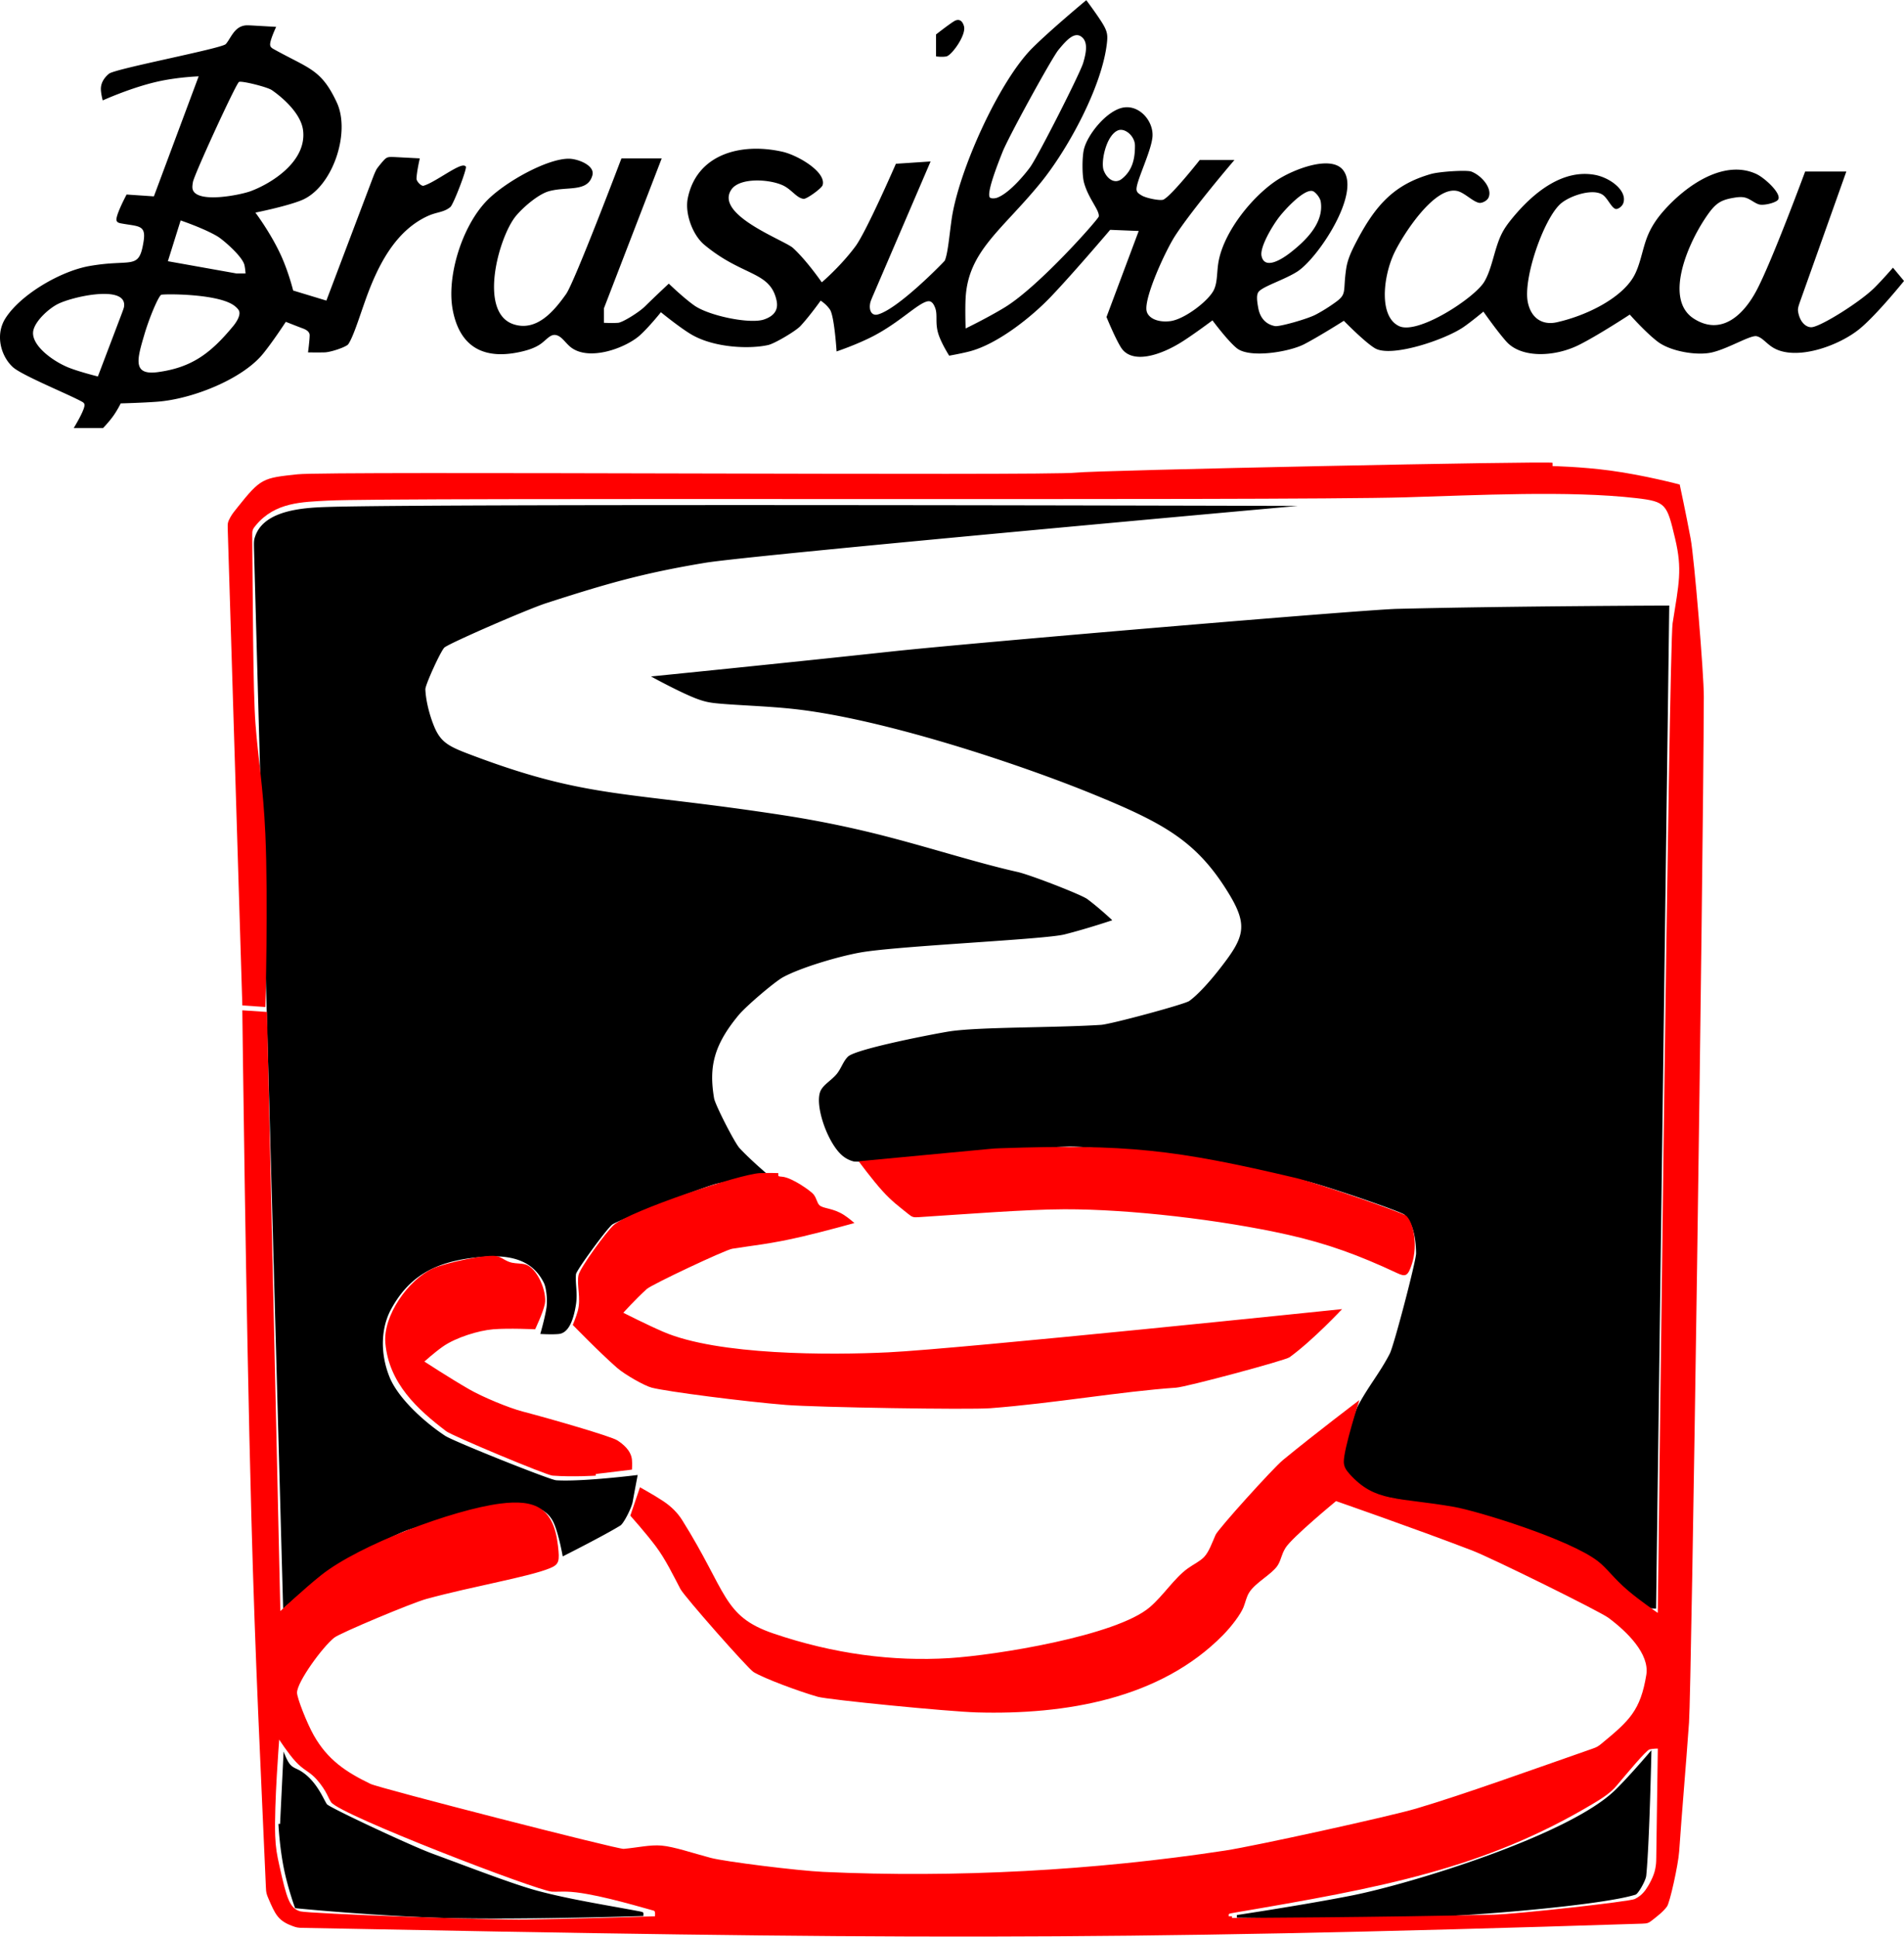
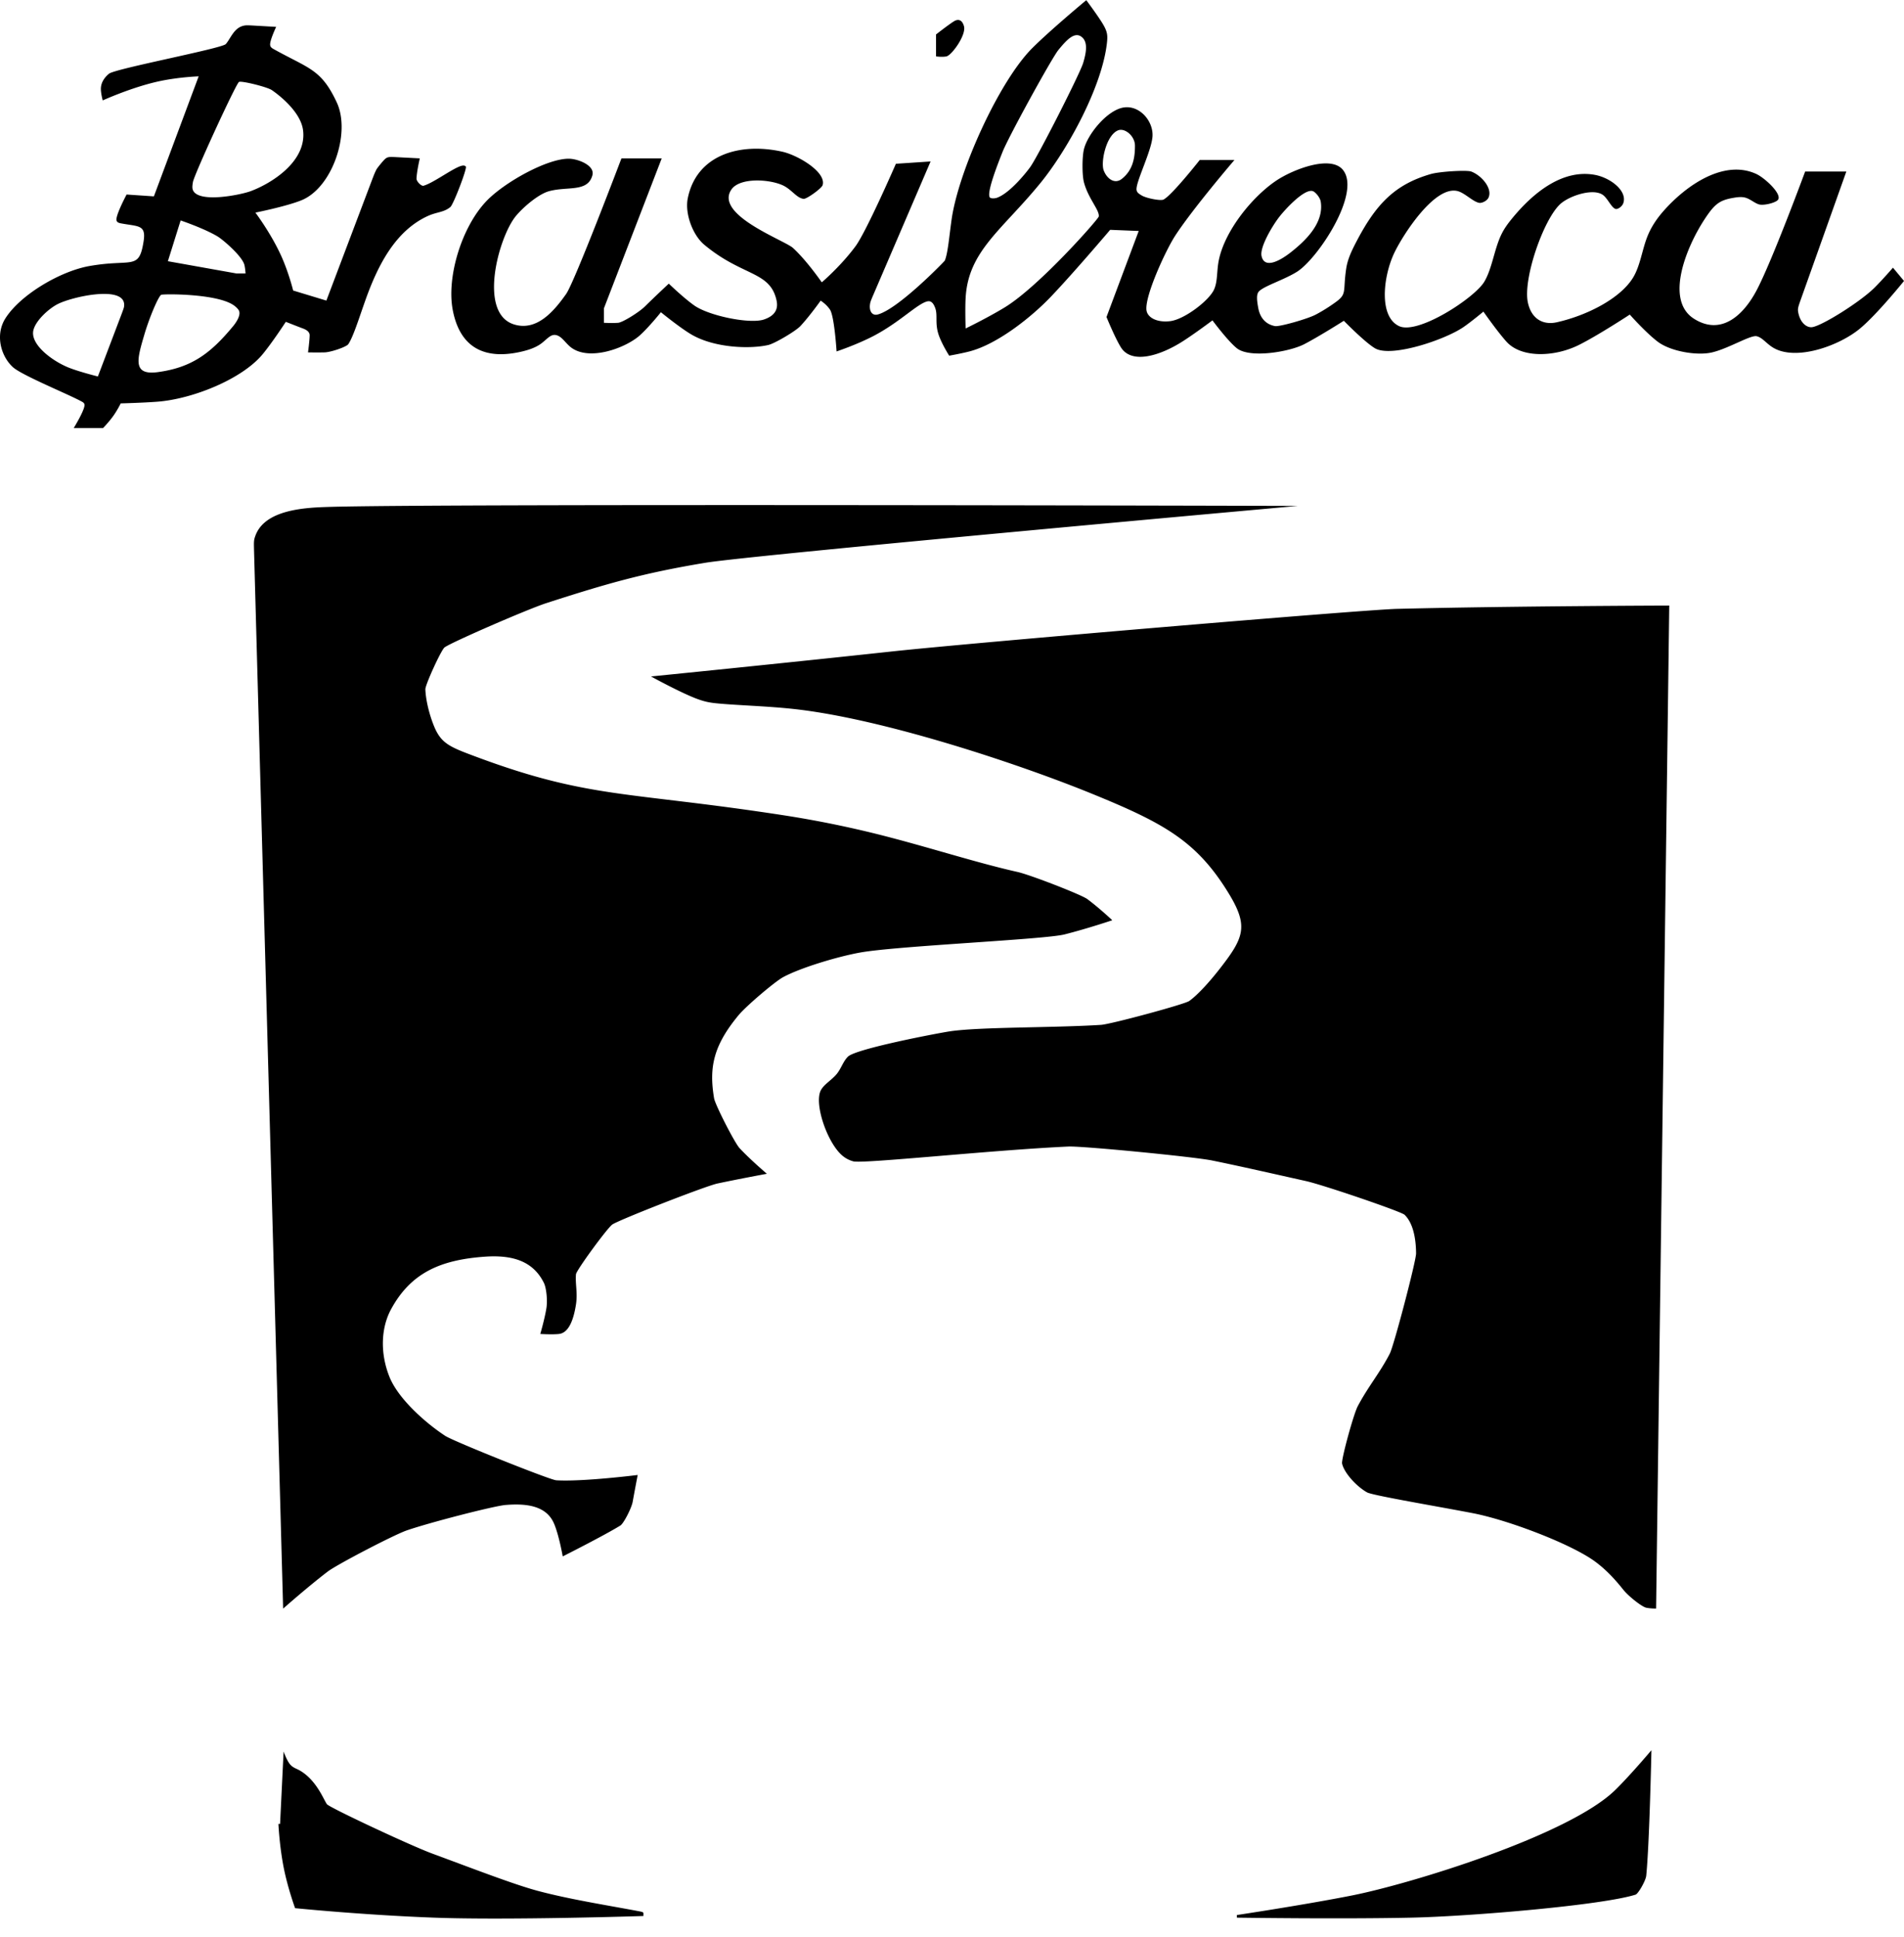
<svg xmlns="http://www.w3.org/2000/svg" width="2458" height="2500" viewBox="0 0 180.255 183.303">
  <g fill-rule="evenodd" clip-rule="evenodd">
    <path d="M156.786 152.248l1.245-94.941s-14.87.042-25.787.312c-3.138.077-40.177 3.203-47.948 4.047-9.796 1.062-22.666 2.351-22.666 2.351s2.684 1.476 4.262 2.084c.854.329 1.384.405 2.023.467 1.901.185 4.767.251 7.377.545 8.384.943 21.084 5.149 28.109 8.016 6.822 2.784 9.903 4.484 12.918 9.416 1.906 3.118 1.455 4.197-.856 7.159-.961 1.232-2.079 2.465-2.879 3.035-.436.312-7.411 2.197-8.349 2.258-4.567.291-11.577.186-14.375.623-1.21.188-8.824 1.643-9.58 2.383-.468.457-.635 1.125-1.081 1.662-.447.541-1.175.951-1.479 1.504-.685 1.242.585 4.986 2.023 6.201a2.62 2.62 0 0 0 1.037.545c.875.256 13.064-1.066 20.364-1.4 1.312-.061 11.87.965 13.618 1.322 2.799.572 5.647 1.227 8.872 1.945 1.66.371 9.021 2.885 9.338 3.191.747.721 1.078 2.064 1.09 3.656.006.717-2.099 8.738-2.49 9.494-.958 1.852-2.053 3.115-3.035 4.98-.402.764-1.562 5.016-1.479 5.418.179.854 1.325 2.143 2.363 2.73.515.291 6.566 1.305 10.01 1.969 3.352.646 9.338 2.92 11.596 4.592 1.015.752 1.832 1.625 2.646 2.646.508.637 1.771 1.629 2.179 1.711.427.089.934.079.934.079zM24.047 51.972l2.758 100.284s2.337-2.07 4.223-3.51c.868-.662 6.263-3.473 7.471-3.891 2.166-.75 8.28-2.324 9.37-2.412 1.9-.152 3.809.035 4.56 1.711.48 1.072.847 3.158.847 3.158s3.966-1.998 5.457-2.924c.31-.193 1.058-1.639 1.167-2.258.174-.98.472-2.525.472-2.525s-5.22.656-7.712.502c-.594-.035-9.709-3.684-10.503-4.201-1.753-1.146-4.434-3.449-5.292-5.604-.896-2.252-.792-4.631.156-6.381 1.893-3.492 4.739-4.686 8.887-4.98 2.746-.195 4.609.5 5.588 2.49.234.475.351 1.668.233 2.391-.165 1.021-.578 2.434-.578 2.434s1.142.072 1.773 0c.952-.109 1.393-1.424 1.606-2.799.171-1.102-.086-1.992 0-2.857.036-.367 2.892-4.281 3.424-4.693.521-.404 8.837-3.652 9.961-3.891 2.106-.447 4.688-.922 4.688-.922s-1.534-1.299-2.586-2.426c-.463-.494-2.31-4.107-2.412-4.719-.489-2.91-.083-4.98 2.334-7.887.7-.842 3.413-3.154 4.202-3.58 1.669-.902 5.195-1.957 7.315-2.335 3.524-.628 17.411-1.226 19.33-1.712 2.165-.549 4.517-1.341 4.517-1.341s-1.238-1.168-2.368-2.005c-.569-.421-5.397-2.296-6.615-2.568-3.56-.796-7.939-2.192-12.062-3.269a99.15 99.15 0 0 0-10.117-2.101c-14.815-2.28-18.387-1.529-29.26-5.604-2.334-.874-3.142-1.205-3.813-2.879-.455-1.132-.764-2.467-.798-3.437-.014-.418 1.478-3.681 1.809-3.956.516-.428 7.84-3.617 9.65-4.202 5.647-1.824 9.135-2.836 15.02-3.813 4.516-.75 56.108-5.385 56.108-5.385s-81.015-.232-91.731.094c-2.189.066-6.077.227-6.961 2.763-.127.359-.138.483-.118 1.24zm-12.06-33.575s-.902 1.679-.962 2.312c-.024.247.12.36.392.412 1.677.32 2.426.107 2.179 1.697-.437 2.811-1.077 1.632-5.136 2.35-2.734.483-6.512 2.696-7.944 4.945-.997 1.565-.434 3.589.707 4.627.86.782 5.349 2.6 6.537 3.269.158.089.268.167.233.405-.083.575-1.011 2.085-1.011 2.085h2.776s.584-.587 1.037-1.245c.358-.521.633-1.085.633-1.085s2.04-.051 3.47-.16c3.309-.25 8.024-2.127 9.983-4.514.945-1.151 2.178-3.048 2.178-3.048s1.067.425 1.635.636c.409.151.626.375.623.639-.007.512-.156 1.618-.156 1.618s.889.017 1.56 0c.616-.015 2.079-.52 2.253-.778.47-.692 1.015-2.465 1.634-4.203 1.181-3.312 2.849-6.549 5.915-7.938.838-.38 1.51-.33 2.116-.843.296-.251 1.598-3.656 1.463-3.826-.111-.141-.321-.122-.623 0-.873.352-2.51 1.567-3.385 1.815-.205.058-.67-.415-.662-.673.021-.679.312-1.92.312-1.92l-2.171-.112c-.755-.039-.863-.025-1.079.139-.167.127-.783.878-.862 1.037-.152.303-.198.416-.466 1.123l-4.267 11.277-3.144-.953s-.4-1.625-1.085-3.173c-.963-2.177-2.49-4.203-2.49-4.203s2.908-.58 4.358-1.167c2.936-1.189 4.687-6.39 3.346-9.261-1.478-3.166-2.613-3.178-5.992-5.058-.22-.123-.353-.242-.311-.545.069-.502.564-1.551.564-1.551l-1.998-.114c-.755-.043-.863-.042-1.076.004-.93.203-1.229 1.21-1.693 1.738-.369.419-10.442 2.322-11.05 2.802-.34.268-.794.786-.778 1.479.011.45.176 1.053.176 1.053s2.819-1.284 5.427-1.832c1.834-.385 3.655-.447 3.655-.447l-4.239 11.362-2.582-.175zm16.706-6.073c.363 2.978-3.064 5.058-4.98 5.762-.937.344-4.914 1.157-5.447-.103-.087-.206-.05-.478 0-.769.123-.715 4.064-9.283 4.356-9.471.216-.139 2.675.469 3.114.771.77.528 2.748 2.096 2.957 3.81zm-5.447 13.544h-.872l-6.48-1.157 1.207-3.86s2.226.75 3.5 1.516c.508.306 2.348 1.876 2.542 2.712.077.334.103.789.103.789zm-11.815 4.054L9.267 35.62s-1.64-.406-2.674-.803c-1.597-.612-3.79-2.236-3.424-3.607.256-.959 1.532-2.07 2.334-2.462 1.405-.687 5.855-1.658 6.226-.131.027.11.033.231.02.347-.018.155-.05.251-.318.958zm11.193-.527c.213.46-.346 1.213-.544 1.453-2.166 2.624-3.954 3.922-7.113 4.358-2.461.34-1.987-1.223-1.292-3.58.467-1.583 1.3-3.551 1.582-3.735.139-.091 5.315-.144 6.901 1.012.211.155.395.338.466.492zm60.098-1.603l5.379-12.525-3.285.219s-2.792 6.417-3.828 7.814c-1.417 1.912-3.189 3.409-3.189 3.409s-1.42-2.062-2.725-3.253c-.797-.728-7.46-3.133-5.836-5.525.794-1.171 3.637-.994 4.902-.389.829.396 1.304 1.218 1.953 1.263.292.02 1.689-.99 1.782-1.288.385-1.231-2.321-2.833-3.785-3.166-4.032-.915-8.153.284-8.978 4.408-.291 1.458.477 3.484 1.557 4.386 3.632 3.032 6.236 2.473 6.848 5.276.17.777-.097 1.435-1.192 1.806-1.328.449-5.201-.346-6.59-1.323-1.023-.72-2.42-2.072-2.42-2.072s-1.37 1.282-2.249 2.15c-.584.577-2.13 1.524-2.54 1.556-.576.045-1.351 0-1.351 0v-1.37l5.471-14.194h-3.812s-4.435 11.703-5.239 12.84c-1.123 1.587-2.754 3.555-4.931 2.879-3.45-1.071-1.438-8.325.184-10.272.721-.866 2.14-2.062 3.113-2.334 1.752-.491 3.692.13 4.125-1.525.239-.915-1.332-1.526-2.172-1.553-2.042-.065-6.168 2.23-7.866 4.012-2.369 2.485-3.765 7.204-3.191 10.276.667 3.569 2.986 4.796 6.537 3.965.663-.155 1.346-.381 1.868-.778.63-.48.958-1.022 1.609-.701.405.2.754.757 1.192 1.089 1.755 1.331 5.214.036 6.537-1.167.872-.793 1.969-2.167 1.969-2.167s1.754 1.434 2.855 2.089c2.187 1.301 5.593 1.41 7.315 1.012.604-.14 2.587-1.309 3.035-1.79.873-.937 1.918-2.406 1.918-2.406s.532.32.884.85c.418.63.625 3.957.625 3.957s1.928-.645 3.5-1.466c2.467-1.289 4.121-3.03 5.074-3.269.304-.076.555.059.763.623.253.688-.039 1.409.311 2.49.289.89 1.012 2.023 1.012 2.023s1.072-.188 1.868-.389c2.708-.682 5.965-3.306 7.781-5.214 2.176-2.285 5.592-6.31 5.592-6.31l2.702.109-3.05 8.144s.803 1.977 1.371 2.881c1.007 1.604 3.695.812 5.914-.623 1.19-.769 2.746-1.94 2.746-1.94s1.453 1.958 2.312 2.641c1.218.968 4.959.349 6.381-.389 1.44-.748 3.744-2.213 3.744-2.213s1.984 2.032 2.949 2.602c1.538.91 6.646-.802 8.404-2.023.76-.528 1.862-1.446 1.862-1.446s1.323 1.892 2.185 2.847c1.406 1.561 4.532 1.461 6.848.312 1.769-.877 4.825-2.879 4.825-2.879s1.498 1.698 2.646 2.568c1.205.914 3.71 1.348 5.14 1.012 1.559-.366 3.636-1.656 4.218-1.532.533.113.895.667 1.537 1.065 2.131 1.319 6.247-.125 8.25-1.79 1.648-1.37 4.169-4.506 4.169-4.506l-1.046-1.257s-.938 1.088-1.723 1.873c-1.377 1.375-5.003 3.632-5.925 3.757-.479.065-1.099-.355-1.306-1.331-.076-.363-.057-.483.197-1.195l4.343-12.204h-3.899s-3.157 8.549-4.616 11.284c-1.286 2.409-3.388 4.254-5.915 2.646-2.772-1.765-.724-6.773 1.012-9.416.954-1.452 1.416-1.798 2.721-2.023.393-.068.808-.126 1.199 0 .438.142.847.516 1.241.623.446.121 1.511-.143 1.766-.414.482-.515-1.209-2.086-2.023-2.465-3.019-1.405-6.587.995-8.794 3.502-.677.769-1.204 1.574-1.557 2.49-.478 1.241-.659 2.725-1.328 3.818-1.205 1.972-4.355 3.581-7.215 4.223-1.294.29-2.404-.305-2.74-1.865-.487-2.259 1.513-7.979 3.112-9.366.894-.775 3.163-1.512 4.047-.778.419.348.748 1.132 1.121 1.274.211.081.635-.215.746-.521.428-1.17-1.212-2.429-2.695-2.699-2.907-.528-5.659 1.457-7.888 4.203-.376.463-.688.901-.934 1.4-.689 1.391-.883 3.252-1.635 4.514-.915 1.536-6.28 5.041-8.068 4.202-1.926-.902-1.512-4.632-.492-6.848.754-1.636 3.885-6.599 6.099-5.914.644.199 1.372.96 1.948 1.089.283.063.764-.188.902-.47.428-.87-.646-2.12-1.623-2.487-.428-.161-3.002-.004-3.824.233-3.431.99-5.209 2.86-7.081 6.459-.42.807-.802 1.604-.935 2.49-.329 2.198.109 2.384-1.012 3.19-.502.362-1.138.783-1.867 1.167-.793.418-3.443 1.166-3.859 1.089-.836-.153-1.407-.728-1.588-1.709-.117-.632-.188-1.191 0-1.49.333-.533 2.373-1.136 3.657-1.937 1.975-1.232 6.12-7.476 4.358-9.65-1.165-1.436-4.734-.039-6.304 1.012-2.252 1.506-4.875 4.722-5.447 7.548-.211 1.038-.09 2.016-.467 2.802-.501 1.045-2.803 2.8-4.141 2.957-1.274.15-2.164-.352-2.241-1.059-.148-1.366 1.831-5.666 2.724-7.035 1.704-2.613 5.604-7.16 5.604-7.16h-3.284s-2.634 3.344-3.43 3.746c-.273.138-1.646-.126-2.08-.399-.221-.139-.416-.238-.467-.492-.132-.657 1.329-3.511 1.497-4.981.166-1.45-1.13-3.048-2.664-2.854-1.571.199-3.454 2.51-3.813 3.941-.187.744-.187 2.479 0 3.169.418 1.542 1.486 2.624 1.4 3.215-.036.25-5.617 6.583-8.871 8.585-1.56.959-3.735 2.016-3.735 2.016s-.06-1.782 0-2.878c.24-4.455 3.43-6.418 7.081-10.889 2.591-3.171 5.871-9.176 6.304-13.323.073-.699.029-1.057-.467-1.852C103.826 1.317 102.84 0 102.84 0s-3.386 2.812-5.119 4.545c-3.128 3.127-6.962 11.587-7.627 16.187-.217 1.5-.357 3.281-.655 3.93-.032.068-4.434 4.617-6.365 5.097-.448.112-.793-.244-.714-.935.027-.235.063-.338.362-1.032zm11.652-9.084c-.146.051-.462.087-.622 0-.487-.265.869-3.603 1.167-4.358.544-1.381 4.656-8.88 5.292-9.65.747-.906 1.551-1.821 2.256-1.167.538.498.364 1.458.078 2.412-.301 1.004-4.174 8.631-4.98 9.806-.276.402-1.92 2.513-3.191 2.957zm13.074-4.949c.012 1.363-.298 2.409-1.245 3.159-.662.523-1.402.012-1.713-.803-.297-.78.221-3.318 1.349-3.788.645-.269 1.601.529 1.609 1.432zm17.587 5.31c.335 2.054-1.509 3.751-2.802 4.775-1.017.806-2.533 1.654-2.802.364-.165-.797.928-2.699 1.635-3.632.59-.778 2.461-2.799 3.243-2.49.222.087.66.575.726.983zM88.615 3.247v2.076s.576.084.987 0c.49-.1 1.889-2.011 1.66-2.854-.171-.624-.556-.714-.946-.47-.539.335-1.701 1.248-1.701 1.248zM26.359 172.637s.1 2.23.545 4.357c.386 1.848 1.033 3.617 1.033 3.617s6.5.652 13.139.896c7.031.262 19.835-.154 19.835-.154v-.25c0-.111-.055-.135-.551-.227-3.151-.588-6.496-1.117-9.426-1.898-2.286-.609-6.268-2.154-10.023-3.539-2.063-.762-9.73-4.355-9.961-4.67-.309-.422-.977-2.273-2.568-3.191-.375-.215-.713-.266-1.012-.699-.27-.393-.521-1.098-.521-1.098l-.334 6.855h-.156v.001zm90.739 8.623v.248s9.752.146 16.514 0c5.556-.119 18.049-1.17 21.229-2.178.261-.084.965-1.328 1.011-1.791.307-3.049.492-11.881.492-11.881s-2.043 2.422-3.449 3.789c-4.396 4.273-19.297 8.85-24.902 9.961-4.478.887-10.895 1.852-10.895 1.852z" />
-     <path d="M93.604 108.748l-12.31 1.162s1.271 1.732 2.269 2.832c.896.986 1.573 1.463 2.406 2.141.391.318.49.352.994.318 4.6-.295 10.15-.736 13.805-.748 6.188-.018 14.855.998 21.161 2.412 3.726.838 6.743 1.943 10.335 3.627.804.377 1.033.311 1.416-.902.567-1.799.127-3.873-.545-4.514-.324-.309-8.58-3.143-10.428-3.58-11.491-2.717-16.085-3.227-27.984-2.82-.504.017-.616.023-1.119.072zm-19.923 2.488v-.207s-.888-.029-1.712 0c-1.896.068-12.292 3.564-13.852 4.902-.673.578-3.2 4.051-3.346 4.748-.199.949.265 2.199-.078 3.424-.167.594-.467 1.299-.467 1.299s2.563 2.641 4.203 4.07c.715.625 2.577 1.688 3.269 1.867 1.431.373 8.807 1.322 12.706 1.635 2.908.234 17.35.467 19.355.311 6.03-.463 12.398-1.59 17.588-1.945.969-.066 10.318-2.572 10.739-2.879 2.26-1.645 4.971-4.559 4.971-4.559s-36.152 3.762-42.941 4.092c-5.541.27-16.146.295-21.329-1.945-1.592-.688-3.776-1.799-3.776-1.799s1.125-1.256 2.219-2.248c.475-.43 7.421-3.703 8.093-3.812 1.793-.295 3.603-.439 6.693-1.168 2.095-.494 4.872-1.264 4.872-1.264s-.508-.457-.98-.76c-1.077-.689-1.97-.584-2.335-.934-.231-.223-.25-.629-.545-1.012-.236-.307-2.032-1.6-2.974-1.68-.336-.028-.373-.042-.373-.136zM21.558 50.005l1.384 45.149 2.179.156s.283-10.046 0-16.382c-.2-4.462-.68-7.084-.934-10.428-.241-3.171-.25-11.879-.306-17.819-.005-.504.03-.604.355-.991 1.822-2.178 4.365-2.182 6.795-2.317 5.967-.333 89.859.041 101.998-.312 6.684-.194 15.532-.66 21.896.078 2.818.326 2.888.58 3.657 3.813.701 2.947.366 4.237-.233 8.034-.348 2.208-1.405 93.674-1.405 93.674s-1.669-1.141-2.797-2.098c-1.408-1.195-1.974-2.104-2.879-2.801-2.69-2.078-11.39-4.748-13.619-5.137-5.381-.941-7.452-.412-9.883-3.113-.333-.369-.535-.686-.545-1.139-.025-1.193 1.471-5.854 1.471-5.854s-4.173 3.156-7.229 5.67c-.97.797-6.142 6.537-6.381 7.082-.334.76-.636 1.631-1.09 2.1-.413.428-1.008.693-1.557 1.09-1.271.922-2.292 2.555-3.579 3.658-3.179 2.721-14.611 4.555-18.988 4.824-5.311.328-10.931-.385-16.654-2.334-4.813-1.641-4.342-3.891-8.638-10.74-.415-.66-1.005-1.268-1.79-1.789-.861-.57-2.2-1.311-2.2-1.311l-.913 2.686s1.455 1.629 2.412 2.904c.935 1.246 1.675 2.801 2.335 4.047.375.709 6.398 7.545 6.926 7.859 1.049.629 4.359 1.85 6.07 2.336 1.011.287 12.349 1.4 15.041 1.479 8.427.24 17.394-1.283 23.324-7.316.809-.822 1.67-1.955 1.945-2.645.193-.484.267-.961.545-1.4.584-.922 2.07-1.676 2.646-2.49.358-.506.364-1.035.778-1.713.605-.99 4.79-4.436 4.79-4.436s7.36 2.555 12.875 4.67c1.88.719 12.091 5.764 12.919 6.381 1.74 1.297 3.906 3.4 3.579 5.4-.552 3.373-1.606 4.33-4.184 6.459-.39.322-.485.377-.962.543-5.533 1.928-12.131 4.316-16.644 5.652-2.515.742-15.201 3.531-18.055 3.969-12.442 1.9-25.584 2.604-38.092 2.023-2.411-.113-9.273-.967-10.624-1.324-1.687-.445-3.474-1.061-4.666-1.166-1.068-.096-2.298.195-3.586.311-.557.051-23.118-5.738-23.965-6.148-2.346-1.135-4.056-2.277-5.37-4.592-.651-1.146-1.593-3.545-1.59-4.049.005-1.014 2.421-4.34 3.535-5.211.56-.438 7.341-3.283 8.716-3.658 4.464-1.215 9.647-2.074 11.684-2.904.895-.365.934-.684.768-2.139-.409-3.58-2.126-4.404-5.45-3.984-4.468.566-13.344 3.896-16.962 6.771-1.646 1.307-3.871 3.404-3.871 3.404l-1.265-56.711-2.335-.156s.334 28.625.856 47.938c.384 14.219.871 23.389 1.376 35.082.022.504.047.611.246 1.074.628 1.461.904 2.068 2.204 2.562.453.172.56.191 1.063.201 54.587 1.064 75.091 1.262 126.788-.4.504-.016.604-.053.998-.367.48-.385.979-.756 1.346-1.256.273-.373 1.064-3.947 1.152-5.209.272-3.928.633-7.969.934-12.217.234-3.309 1.335-79.545 1.401-97.086.008-2.154-.906-13.133-1.246-14.96-.441-2.376-1.037-5.132-1.037-5.132s-3.312-.885-6.6-1.325c-2.727-.365-5.437-.422-5.437-.422s.005-.158 0-.312c-.006-.187-43.283.709-45.133.934-2.636.321-70.704-.166-73.681.156-3.296.355-3.475.354-5.709 3.16-.23.29-.476.581-.655.91-.239.445-.264.55-.248 1.054zm40.449 131.374s-6.384.205-12.14.311c-3.403.064-20.64-.562-21.429-.777-1.005-.275-1.294-1.189-1.995-4.357-.218-.986-.348-1.652-.389-2.795-.107-2.959.378-9.107.378-9.107s.866 1.338 1.564 2.09c.669.723 1.183.906 1.716 1.408.411.385.833.959 1.089 1.4.252.432.345.736.545 1.027.831 1.209 19.578 8.408 20.906 8.467.468.02.904-.016 1.413 0 2.186.066 6.013 1.18 8.187 1.789.075.021.137.049.156.172.019.13-.001.372-.001.372zm54.63.156v-.156h-.311v-.166c0-.074.055-.092.552-.178 13.816-2.352 23.657-4.131 34.078-10.395.768-.463 1.52-.945 2.101-1.635 1.003-1.188 2.792-3.348 3.113-3.424.363-.086.778-.078.778-.078l-.147 10.338c-.008.504-.017.607-.093 1.037-.134.758-.68 1.676-.927 2.01-.323.436-.624.66-1.012.855-.476.242-11.134 1.426-13.308 1.479-10.389.258-24.824.313-24.824.313zm-60.233-41.867v-.156l3.424-.414s.039-.539 0-.938c-.088-.904-.893-1.516-1.4-1.84-.587-.373-6.122-1.984-8.949-2.723-1.311-.342-3.785-1.369-5.059-2.102-1.802-1.035-4.243-2.627-4.243-2.627s.947-.855 1.752-1.42c1.226-.859 3.384-1.521 4.769-1.635 1.479-.119 3.965 0 3.965 0s.749-1.572.916-2.383c.238-1.158-.721-3.459-1.867-3.764-.351-.094-.852-.07-1.245-.156-.542-.117-.879-.441-1.324-.592-.869-.295-4.964.6-6.146 1.137-2.358 1.072-4.747 4.479-4.514 7.066.345 3.828 3.046 6.275 5.759 8.342.588.447 9.473 4.158 10.063 4.203 1.914.145 4.099.002 4.099.002z" fill="red" />
  </g>
</svg>